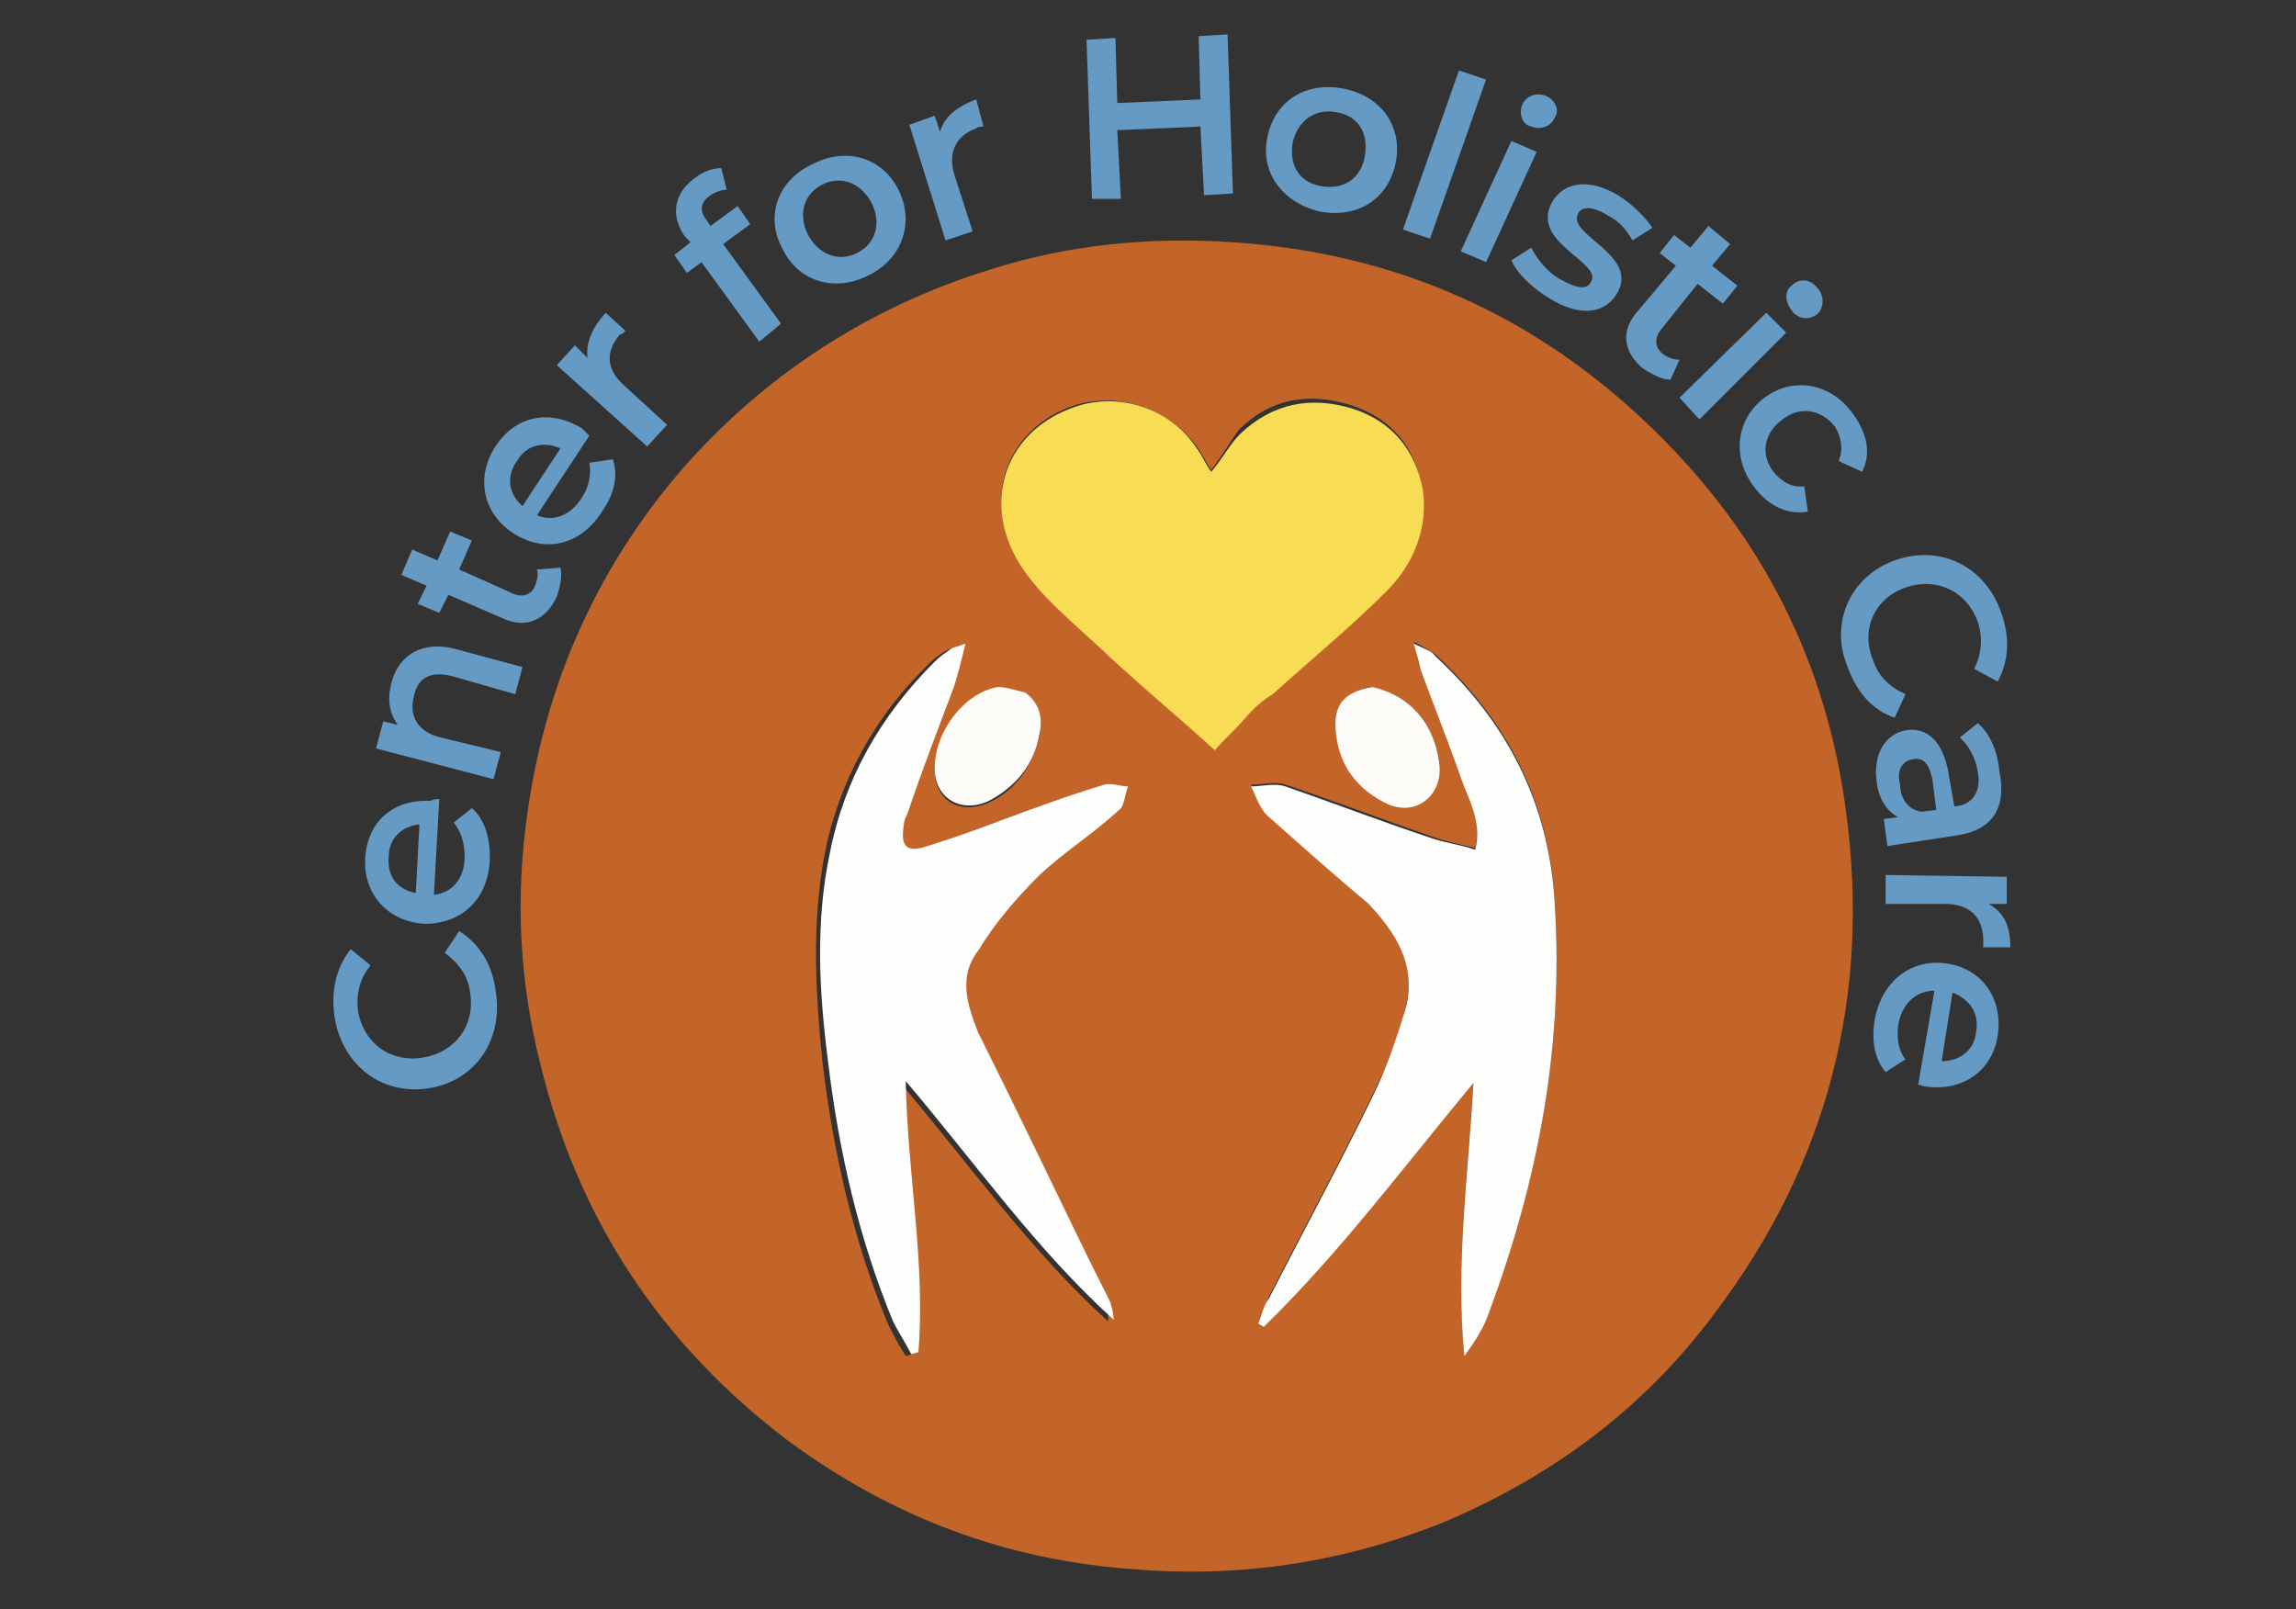
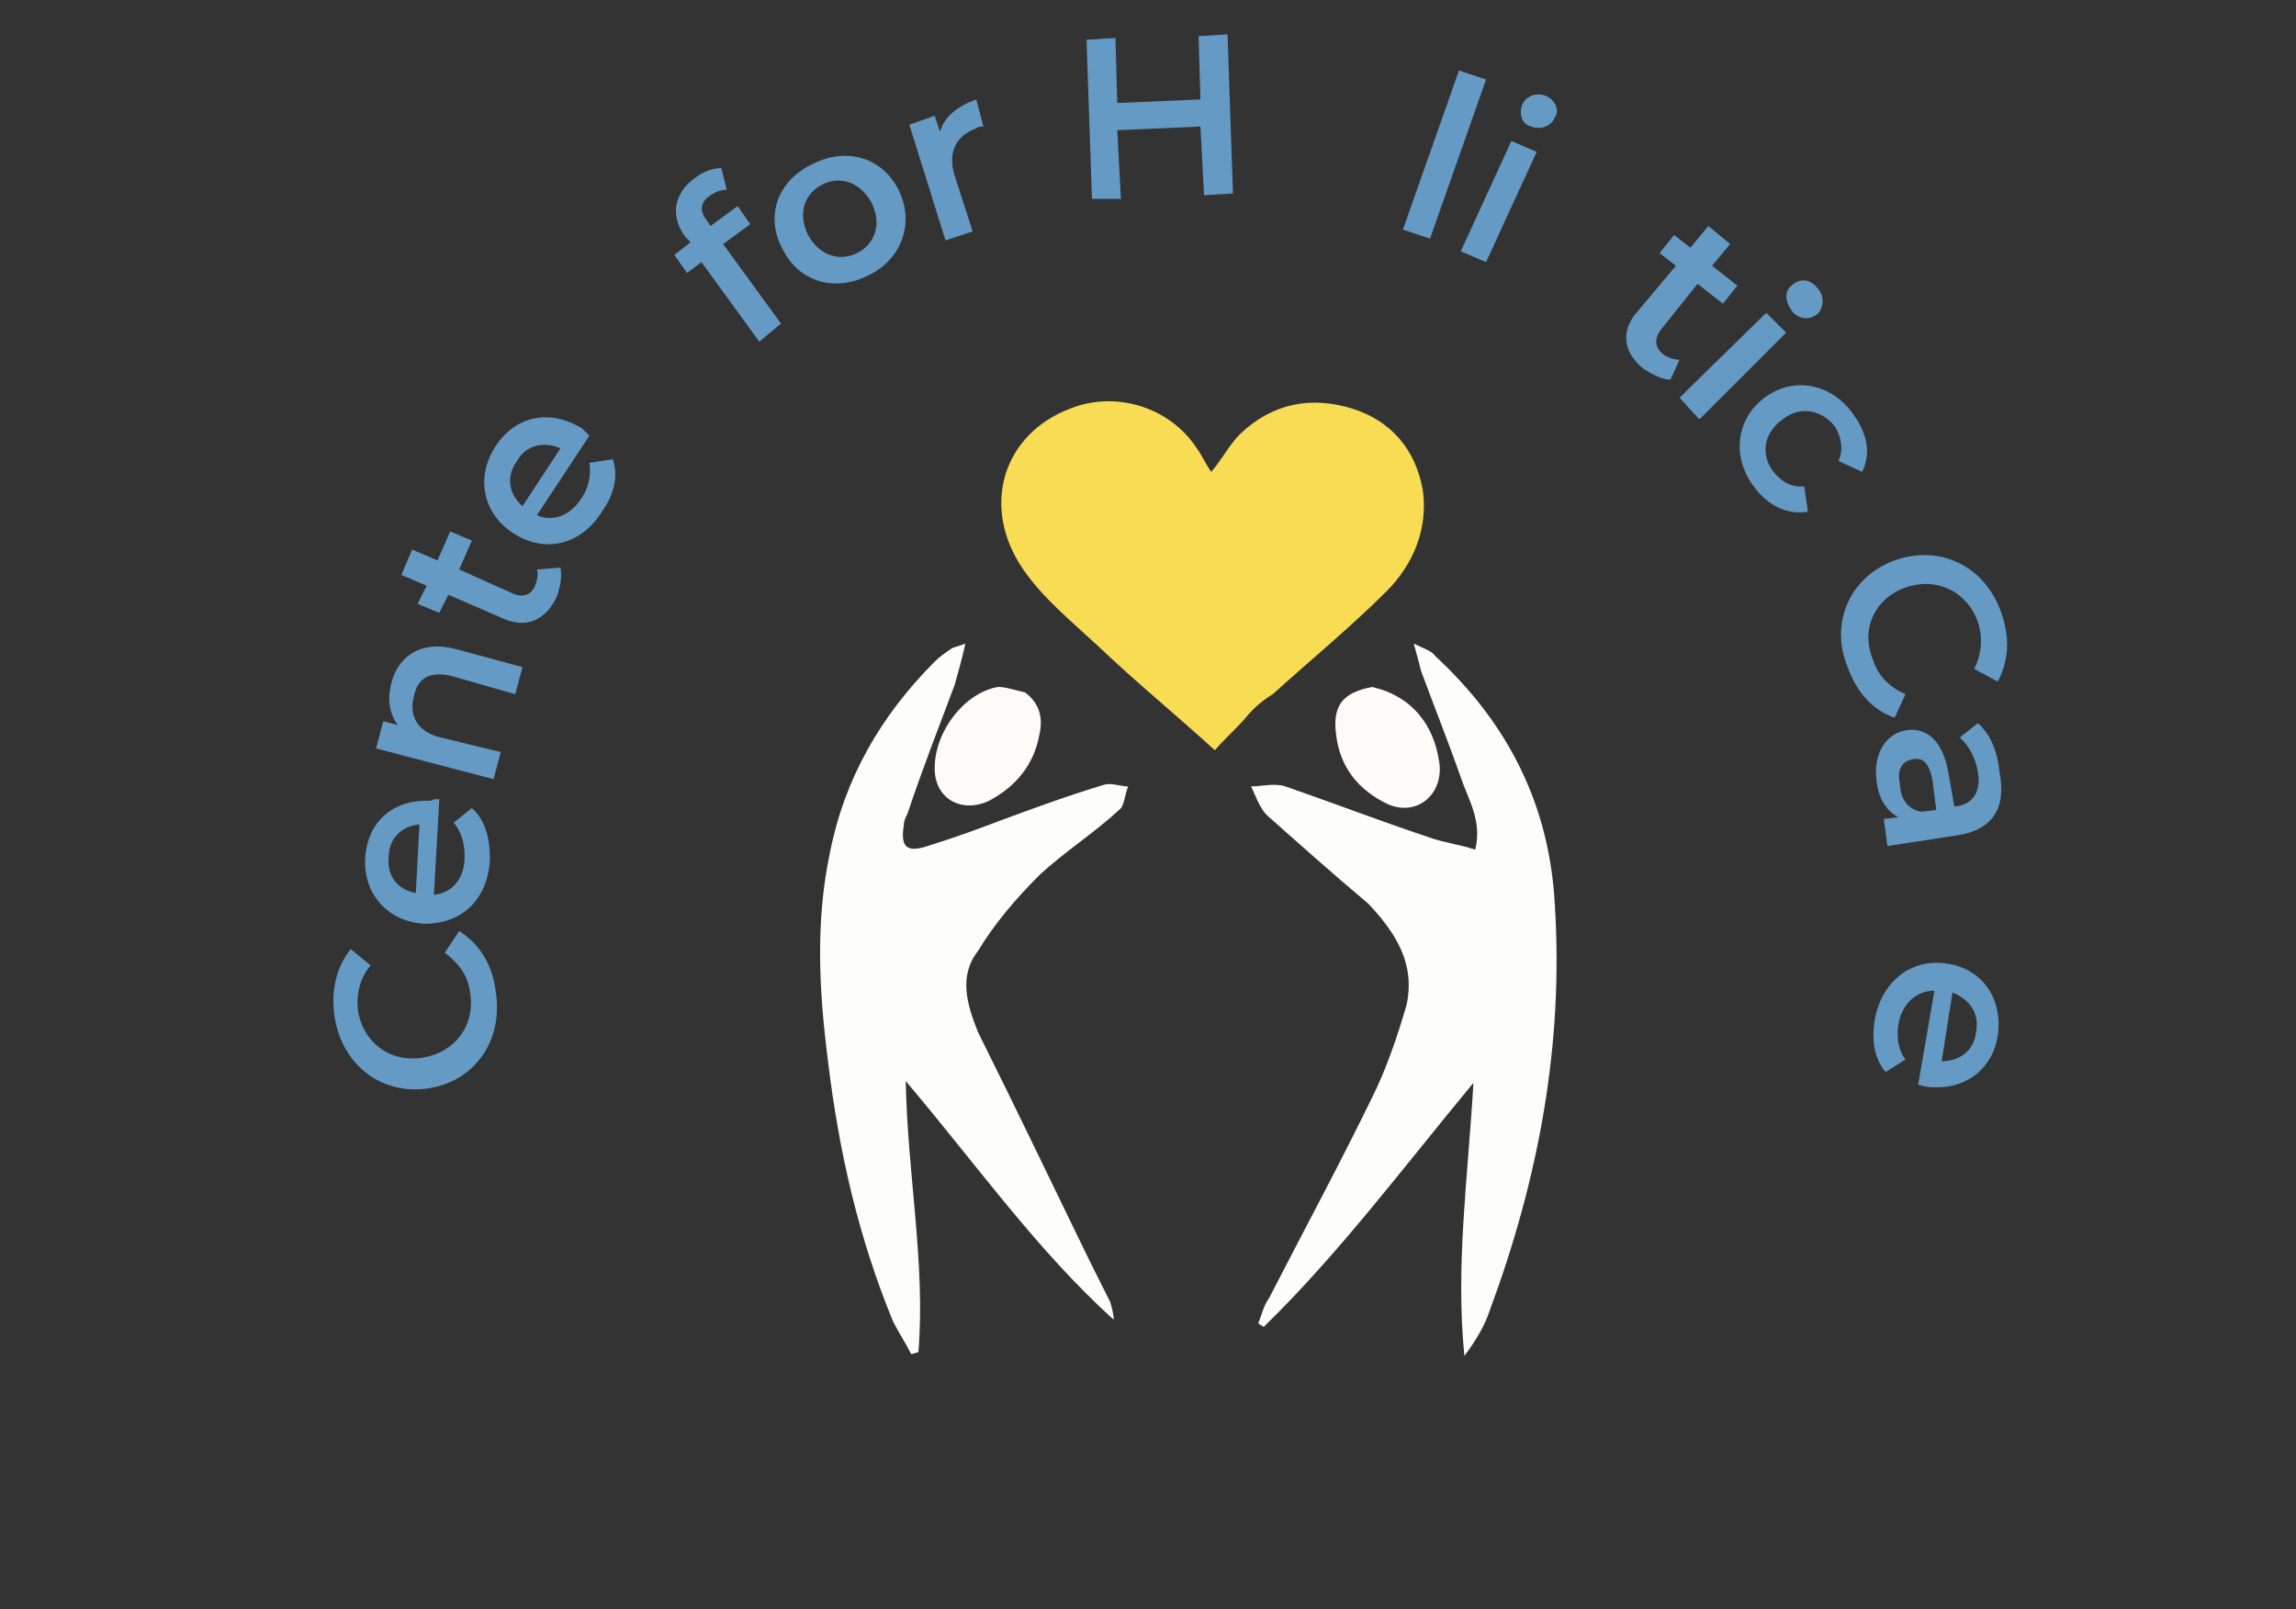
<svg xmlns="http://www.w3.org/2000/svg" version="1.1" id="Layer_1" x="0px" y="0px" viewBox="0 0 127 89" style="enable-background:new 0 0 127 89;" xml:space="preserve">
  <rect x="0" y="0" width="127" height="89" fill="#333333" stroke="none" />
  <style type="text/css">
	.st0{opacity:0;fill:#FFFFFF;}
	.st1{fill:#C36428;}
	.st2{fill:#F8DC54;}
	.st3{fill:#FDFDFB;}
	.st4{fill:#FDFBF8;}
	.st5{fill:#649AC4;}
</style>
  <rect class="st0" width="127" height="89" />
-   <path class="st1" d="M80.1,84.1c-5.6,2.3-11.4,3.2-17.4,2.7c-7.1-0.5-13.4-2.9-19.1-7.1c-7-5.3-11.6-12.2-13.7-20.8  c-1.2-4.7-1.4-9.4-0.7-14.1c1-7,3.8-13.3,8.4-18.7C42.2,20.8,48,17,54.8,14.9c4.4-1.4,8.9-1.8,13.4-1.5c9.1,0.6,16.9,4.1,23.4,10.5  c5.9,5.8,9.4,12.7,10.5,20.9c1.4,10.3-1,19.6-7.3,27.9C91,77.8,86.1,81.5,80.1,84.1 M68.9,39.6c0.5-0.5,1-0.9,1.4-1.4  c2.1-1.9,4.3-3.7,6.3-5.7c1.5-1.5,2.3-3.4,2-5.6c-0.3-2.2-1.7-3.8-3.9-4.5c-2.3-0.7-4.4-0.4-6.2,1.4C68,24.5,67.6,25.2,67,26  c-0.3-0.4-0.5-0.9-0.8-1.3c-1.6-2.2-4.5-3.1-7-2.2c-3.7,1.4-5,5.4-2.6,8.9c1.1,1.6,2.7,2.9,4.1,4.2c2.1,2,4.3,3.8,6.5,5.8  C67.7,40.9,68.2,40.3,68.9,39.6 M54,57c-0.5-1.4-1-3-0.2-4.3c0.9-1.5,2.1-2.9,3.4-4.2c1.3-1.3,2.9-2.4,4.4-3.6  c0.3-0.3,0.4-0.9,0.5-1.3c-0.4,0-0.9-0.2-1.3-0.1c-1.9,0.6-3.9,1.3-5.8,2c-1.3,0.5-2.6,1-4,1.4c-1.2,0.4-1.5,0-1.3-1.2  c0-0.2,0.1-0.4,0.2-0.6c0.9-2.4,1.8-4.7,2.6-7.1c0.2-0.7,0.4-1.4,0.6-2.3c-0.4,0.2-0.6,0.2-0.8,0.3c-0.3,0.2-0.6,0.4-0.9,0.7  c-3,2.9-5,6.5-5.8,10.6c-0.7,3.8-0.5,7.7-0.1,11.5c0.6,5,1.7,9.8,3.6,14.4c0.3,0.6,0.6,1.2,1,1.8c0.1,0,0.3-0.1,0.4-0.1  c0.4-4.9-0.6-9.8-0.7-15c3.9,4.6,7.2,9.3,11.5,13.2c0-0.4,0-0.7-0.2-1c-0.4-0.8-0.8-1.6-1.2-2.4C58.1,65.5,56.1,61.3,54,57   M75.8,50.1c1.4,1.5,2.5,3.2,2,5.4c-0.4,1.8-1.1,3.5-1.9,5.1c-1.8,3.7-3.8,7.4-5.7,11.1c-0.2,0.5-0.4,1-0.6,1.4  c0.1,0.1,0.2,0.1,0.3,0.2c4.2-4.1,7.7-8.9,11.6-13.5c-0.3,5.2-1,10.1-0.5,15.1c0.6-0.8,1.1-1.6,1.4-2.5c2.7-7.2,4.1-14.7,3.6-22.5  c-0.3-5.5-2.6-10-6.6-13.7c-0.3-0.2-0.6-0.4-1.2-0.7c0.2,0.7,0.2,1.1,0.4,1.5c0.7,2,1.6,3.9,2.2,5.9c0.4,1.2,1.2,2.4,0.8,4  c-0.9-0.2-1.8-0.4-2.6-0.7c-2.6-0.9-5.2-1.9-7.9-2.8c-0.6-0.2-1.2,0-1.9,0c0.3,0.6,0.5,1.3,1,1.7C72,46.8,73.9,48.4,75.8,50.1   M75.8,38c-1.5,0.4-2.1,1-1.9,2.5c0.2,1.8,1.2,3.2,2.9,3.9c1.7,0.8,3.1-0.7,2.8-2.4C79.2,40,78.1,38.5,75.8,38 M56.6,38.3  c-0.5-0.1-0.9-0.3-1.4-0.2c-1.8,0.3-3.5,2.4-3.5,4.5c0,1.7,1.4,2.5,3,1.8c1.5-0.7,2.4-2,2.8-3.7C57.7,39.7,57.5,39,56.6,38.3z" />
  <path class="st2" d="M68.9,39.7c-0.6,0.7-1.2,1.2-1.7,1.8c-2.2-2-4.4-3.8-6.5-5.8c-1.4-1.3-3-2.6-4.1-4.2c-2.4-3.5-1.1-7.5,2.6-8.9  c2.5-1,5.5-0.1,7,2.2c0.3,0.4,0.5,0.9,0.8,1.3c0.6-0.7,1-1.5,1.6-2.1c1.8-1.7,3.9-2.1,6.2-1.4c2.2,0.7,3.5,2.3,3.9,4.5  c0.3,2.1-0.5,4.1-2,5.6c-2,2-4.2,3.8-6.3,5.7C69.9,38.7,69.4,39.1,68.9,39.7z" />
  <path class="st3" d="M54.1,57.1c2.1,4.2,4.1,8.4,6.1,12.5c0.4,0.8,0.8,1.6,1.2,2.4c0.1,0.3,0.2,0.7,0.2,1  c-4.3-3.9-7.6-8.6-11.5-13.2c0.1,5.2,1.1,10.1,0.7,15c-0.1,0-0.3,0.1-0.4,0.1c-0.3-0.6-0.7-1.2-1-1.8c-1.9-4.6-3-9.4-3.6-14.4  c-0.5-3.9-0.7-7.7,0.1-11.5c0.8-4.1,2.8-7.6,5.8-10.6c0.3-0.3,0.6-0.5,0.9-0.7c0.1-0.1,0.3-0.1,0.8-0.3c-0.2,0.9-0.4,1.6-0.6,2.3  c-0.9,2.4-1.8,4.7-2.6,7.1c-0.1,0.2-0.2,0.4-0.2,0.6c-0.2,1.2,0.1,1.6,1.3,1.2c1.3-0.4,2.7-0.9,4-1.4c1.9-0.7,3.8-1.4,5.8-2  c0.4-0.1,0.9,0.1,1.3,0.1c-0.2,0.5-0.2,1.1-0.5,1.3c-1.4,1.3-3,2.3-4.4,3.6c-1.3,1.3-2.5,2.7-3.4,4.2C53,54,53.5,55.6,54.1,57.1z" />
  <path class="st3" d="M75.7,50c-1.9-1.6-3.7-3.2-5.5-4.8c-0.5-0.4-0.7-1.1-1-1.7c0.6,0,1.3-0.2,1.9,0c2.6,0.9,5.2,1.9,7.9,2.8  c0.8,0.3,1.7,0.4,2.6,0.7c0.4-1.6-0.4-2.8-0.8-4c-0.7-2-1.5-4-2.2-5.9c-0.1-0.4-0.2-0.8-0.4-1.5c0.6,0.3,1,0.4,1.2,0.7  C83.4,40,85.7,44.5,86,50c0.5,7.8-0.9,15.2-3.6,22.5c-0.3,0.9-0.8,1.7-1.4,2.5c-0.5-5,0.2-9.9,0.5-15.1c-3.9,4.7-7.4,9.4-11.6,13.5  c-0.1-0.1-0.2-0.1-0.3-0.2c0.2-0.5,0.3-1,0.6-1.4c1.9-3.7,3.9-7.4,5.7-11.1c0.8-1.6,1.4-3.4,1.9-5.1C78.3,53.3,77.2,51.6,75.7,50z" />
  <path class="st4" d="M75.9,38c2.2,0.5,3.4,2.1,3.7,4.1c0.3,1.7-1.1,3.1-2.8,2.4c-1.7-0.8-2.7-2.1-2.9-3.9C73.7,39,74.3,38.3,75.9,38  z" />
  <path class="st4" d="M56.7,38.3c0.8,0.6,1,1.4,0.8,2.3c-0.3,1.7-1.3,2.9-2.8,3.7c-1.5,0.7-3-0.1-3-1.8c0-2.1,1.7-4.2,3.5-4.5  C55.7,38,56.2,38.2,56.7,38.3z" />
  <g>
    <path class="st5" d="M23.7,60.2c-2.6,0.4-4.8-1.3-5.2-4c-0.2-1.4,0.1-2.7,0.9-3.7l1.1,0.9c-0.6,0.7-0.8,1.6-0.7,2.5   c0.3,1.8,1.8,2.9,3.6,2.6c1.8-0.3,2.9-1.8,2.6-3.6c-0.1-0.9-0.6-1.6-1.4-2.2l0.8-1.2c1.1,0.7,1.8,1.8,2,3.2   C27.9,57.5,26.3,59.8,23.7,60.2z" />
    <path class="st5" d="M24.3,44.2L24,49.5c1-0.1,1.7-0.9,1.7-2.1c0-0.8-0.2-1.4-0.6-1.9l1-0.8c0.7,0.6,1,1.6,1,2.8   c-0.1,2.3-1.6,3.6-3.6,3.6c-2-0.1-3.4-1.6-3.3-3.6c0.1-2,1.5-3.3,3.6-3.2C24,44.2,24.1,44.2,24.3,44.2z M23,49.4l0.2-3.8   c-1,0.1-1.7,0.8-1.7,1.8C21.4,48.5,22,49.2,23,49.4z" />
    <path class="st5" d="M25.2,35.9l3.7,1l-0.4,1.5L25,37.4c-1.2-0.3-1.9,0.1-2.1,1.1c-0.3,1.1,0.2,2,1.5,2.3l3.3,0.8l-0.4,1.5   l-6.5-1.7l0.4-1.5l0.8,0.2c-0.5-0.7-0.6-1.5-0.3-2.5C22.1,36.3,23.3,35.4,25.2,35.9z" />
    <path class="st5" d="M31,31.4c0.1,0.5,0,1-0.2,1.6c-0.6,1.3-1.7,1.8-3,1.2l-3-1.3l-0.5,1l-1.2-0.5l0.5-1l-1.4-0.6l0.6-1.4l1.4,0.6   l0.7-1.6l1.2,0.5l-0.7,1.6l2.9,1.3c0.6,0.3,1.1,0.1,1.3-0.4c0.1-0.3,0.2-0.6,0.1-0.9L31,31.4z" />
    <path class="st5" d="M32.6,24.1l-2.9,4.4c0.9,0.4,1.9,0,2.5-1c0.4-0.6,0.5-1.3,0.4-1.9l1.3-0.2c0.3,0.9,0.1,1.9-0.6,2.9   c-1.2,1.9-3.2,2.3-4.9,1.2s-2.1-3.1-1-4.8c1.1-1.7,3-2.1,4.8-1C32.4,23.9,32.5,24,32.6,24.1z M28.9,28l2.1-3.2   c-0.9-0.4-1.9-0.2-2.4,0.7C28,26.3,28.1,27.3,28.9,28z" />
-     <path class="st5" d="M33.5,17.3l1.1,1c-0.1,0.1-0.2,0.2-0.3,0.2c-0.8,0.9-0.8,1.9,0.2,2.8l2.4,2.2l-1.1,1.2l-5-4.5l1-1.1l0.7,0.7   C32.4,19,32.7,18.2,33.5,17.3z" />
    <path class="st5" d="M39.1,12.2l0.2,0.3l1.5-1.1l0.7,1l-1.5,1.1l3.2,4.4L42,18.9l-3.2-4.4L38,15.1l-0.7-1l0.9-0.7l-0.3-0.3   c-0.8-1.1-0.7-2.4,0.6-3.3c0.4-0.3,0.9-0.5,1.4-0.5l0.3,1.2c-0.3,0-0.6,0.1-0.9,0.3C38.7,11.2,38.7,11.7,39.1,12.2z" />
    <path class="st5" d="M43.3,13.8C42.3,12,43,10,44.9,9.1c1.9-1,3.9-0.4,4.8,1.4c0.9,1.8,0.2,3.8-1.6,4.7   C46.2,16.2,44.2,15.6,43.3,13.8z M48.2,11.2c-0.6-1.1-1.7-1.5-2.7-1c-1,0.5-1.4,1.6-0.8,2.8c0.6,1.1,1.7,1.5,2.7,1   C48.4,13.5,48.8,12.4,48.2,11.2z" />
    <path class="st5" d="M54,5.5L54.4,7c-0.1,0-0.3,0-0.4,0.1c-1.1,0.4-1.6,1.3-1.2,2.6l1,3.1l-1.5,0.5l-2-6.4l1.4-0.5L52,7.3   C52.2,6.5,52.9,5.9,54,5.5z" />
    <path class="st5" d="M67.9,1.9l0.3,8.8l-1.6,0.1L66.4,7l-4.6,0.2L62,11L60.4,11l-0.3-8.8l1.6-0.1l0.1,3.6l4.6-0.2L66.3,2L67.9,1.9z   " />
-     <path class="st5" d="M70.1,7.6c0.4-2,2.1-3.1,4.2-2.7c2.1,0.4,3.3,2.1,2.9,4.1c-0.4,2-2.1,3.1-4.2,2.7C70.9,11.2,69.7,9.5,70.1,7.6   z M75.5,8.6c0.2-1.3-0.4-2.2-1.6-2.4c-1.1-0.2-2.1,0.4-2.4,1.7c-0.2,1.3,0.4,2.2,1.6,2.4C74.3,10.5,75.3,9.9,75.5,8.6z" />
    <path class="st5" d="M80.7,3.9l1.5,0.5l-3.1,8.8l-1.5-0.5L80.7,3.9z" />
    <path class="st5" d="M83.6,7.8L85,8.4l-2.8,6.1l-1.4-0.6L83.6,7.8z M84.2,5.8c0.2-0.5,0.8-0.7,1.3-0.5s0.8,0.8,0.5,1.2   c-0.2,0.5-0.8,0.7-1.3,0.5C84.2,6.9,84,6.3,84.2,5.8z" />
-     <path class="st5" d="M83.6,14.4l1.1-0.7c0.3,0.6,0.9,1.4,1.7,1.8c0.9,0.5,1.4,0.5,1.6,0.1c0.7-1.1-3.5-2.2-2.1-4.5   c0.7-1.1,2.1-1.2,3.6-0.3c0.8,0.5,1.5,1.2,1.9,1.8l-1.1,0.7c-0.4-0.7-0.8-1.1-1.4-1.4c-0.8-0.5-1.4-0.5-1.6-0.1   c-0.7,1.2,3.5,2.3,2.1,4.5c-0.7,1.1-2.1,1.2-3.7,0.2C84.7,15.9,83.9,15.1,83.6,14.4z" />
    <path class="st5" d="M92.4,21c-0.5,0-1-0.3-1.5-0.6c-1.1-0.9-1.3-2.1-0.3-3.2l2.1-2.5l-0.9-0.7l0.8-1l0.9,0.7l1-1.2l1.2,1l-1,1.2   l1.4,1.1l-0.8,1l-1.4-1.1l-2,2.5c-0.4,0.5-0.4,1,0.1,1.4c0.3,0.2,0.6,0.3,0.9,0.3L92.4,21z" />
    <path class="st5" d="M97.7,17.3l1.1,1.1L94,23.2L92.9,22L97.7,17.3z M99.1,15.8c0.4-0.4,1-0.4,1.4,0.1c0.4,0.4,0.4,1,0.1,1.4   c-0.4,0.4-1,0.4-1.4,0C98.7,16.7,98.7,16.1,99.1,15.8z" />
    <path class="st5" d="M97.6,22c1.6-1.2,3.7-0.8,4.9,0.9c0.8,1.1,1,2.2,0.5,3.2l-1.3-0.6c0.3-0.7,0.1-1.4-0.2-1.9   c-0.7-0.9-1.9-1.2-2.9-0.4c-1.1,0.8-1.2,2-0.5,2.9c0.4,0.5,1,0.9,1.7,0.8l0.2,1.4c-1.1,0.2-2.2-0.3-3-1.4   C95.8,25.3,96,23.2,97.6,22z" />
    <path class="st5" d="M104.8,31c2.5-0.9,5,0.3,5.9,2.9c0.5,1.4,0.4,2.7-0.2,3.8l-1.3-0.7c0.4-0.8,0.5-1.7,0.2-2.6   c-0.6-1.7-2.3-2.5-4-1.9c-1.7,0.6-2.5,2.3-1.8,4c0.3,0.9,0.9,1.5,1.8,1.9l-0.6,1.3c-1.2-0.4-2.1-1.4-2.6-2.8   C101.2,34.5,102.3,31.9,104.8,31z" />
    <path class="st5" d="M108.3,46.2l-3.9,0.6l-0.2-1.5l0.8-0.1c-0.6-0.3-1.1-1-1.2-2c-0.2-1.5,0.5-2.6,1.6-2.8   c1.1-0.2,2.1,0.5,2.4,2.5l0.3,1.7l0.1,0c0.9-0.1,1.4-0.8,1.2-1.9c-0.1-0.7-0.5-1.5-1-1.9l1-0.8c0.7,0.6,1.1,1.6,1.2,2.7   C111,44.7,110.2,45.9,108.3,46.2z M106.3,44.9l0.8-0.1l-0.2-1.6c-0.2-1.1-0.6-1.3-1.1-1.2c-0.6,0.1-0.9,0.6-0.7,1.4   C105.1,44.1,105.5,44.8,106.3,44.9z" />
-     <path class="st5" d="M111.2,52.4l-1.5,0c0-0.1,0-0.3,0-0.4c0-1.2-0.7-2-2.1-2l-3.3,0l0-1.6l6.7,0.1l0,1.5l-1,0   C110.9,50.5,111.2,51.3,111.2,52.4z" />
    <path class="st5" d="M106.1,60l0.9-5.2c-1,0-1.8,0.7-2,1.9c-0.1,0.7,0,1.4,0.4,1.9l-1.1,0.7c-0.6-0.7-0.8-1.7-0.6-2.9   c0.4-2.2,2.1-3.4,4-3.1c2,0.3,3.1,2,2.8,4c-0.3,1.9-1.9,3.1-4,2.8C106.4,60.1,106.2,60,106.1,60z M108,54.9l-0.6,3.8   c1,0,1.8-0.6,1.9-1.6C109.5,56.1,109,55.3,108,54.9z" />
  </g>
</svg>